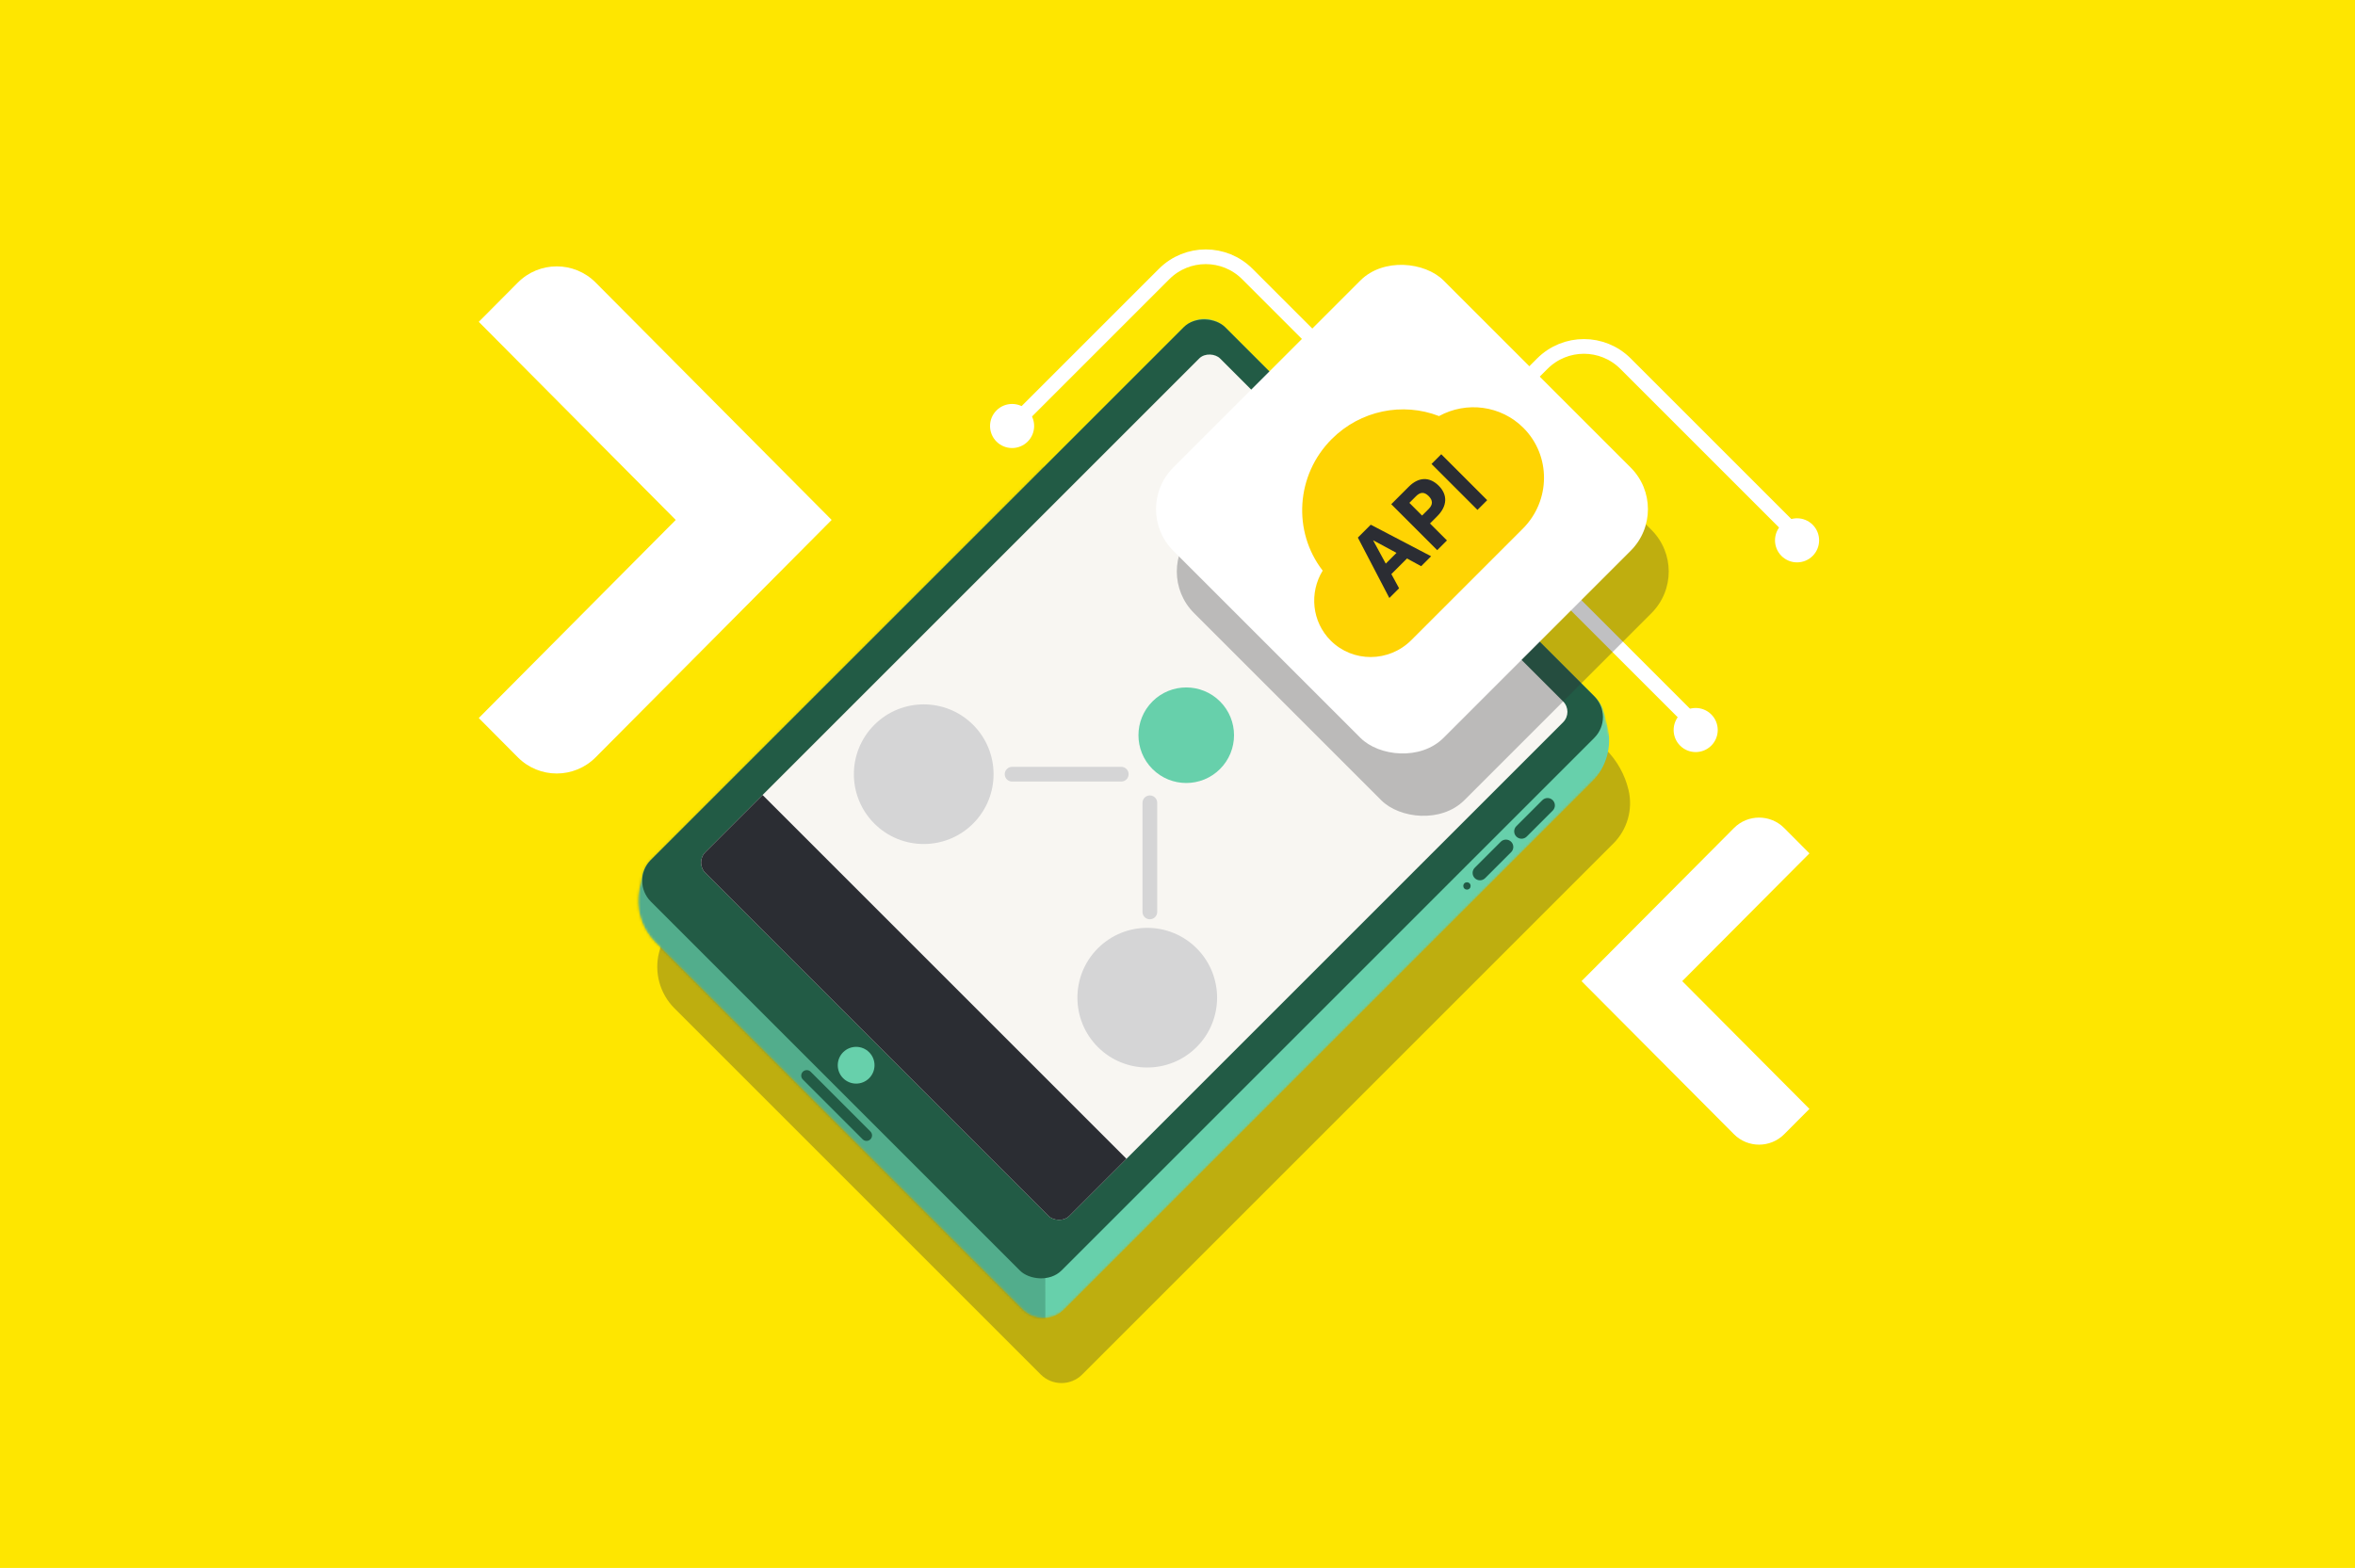
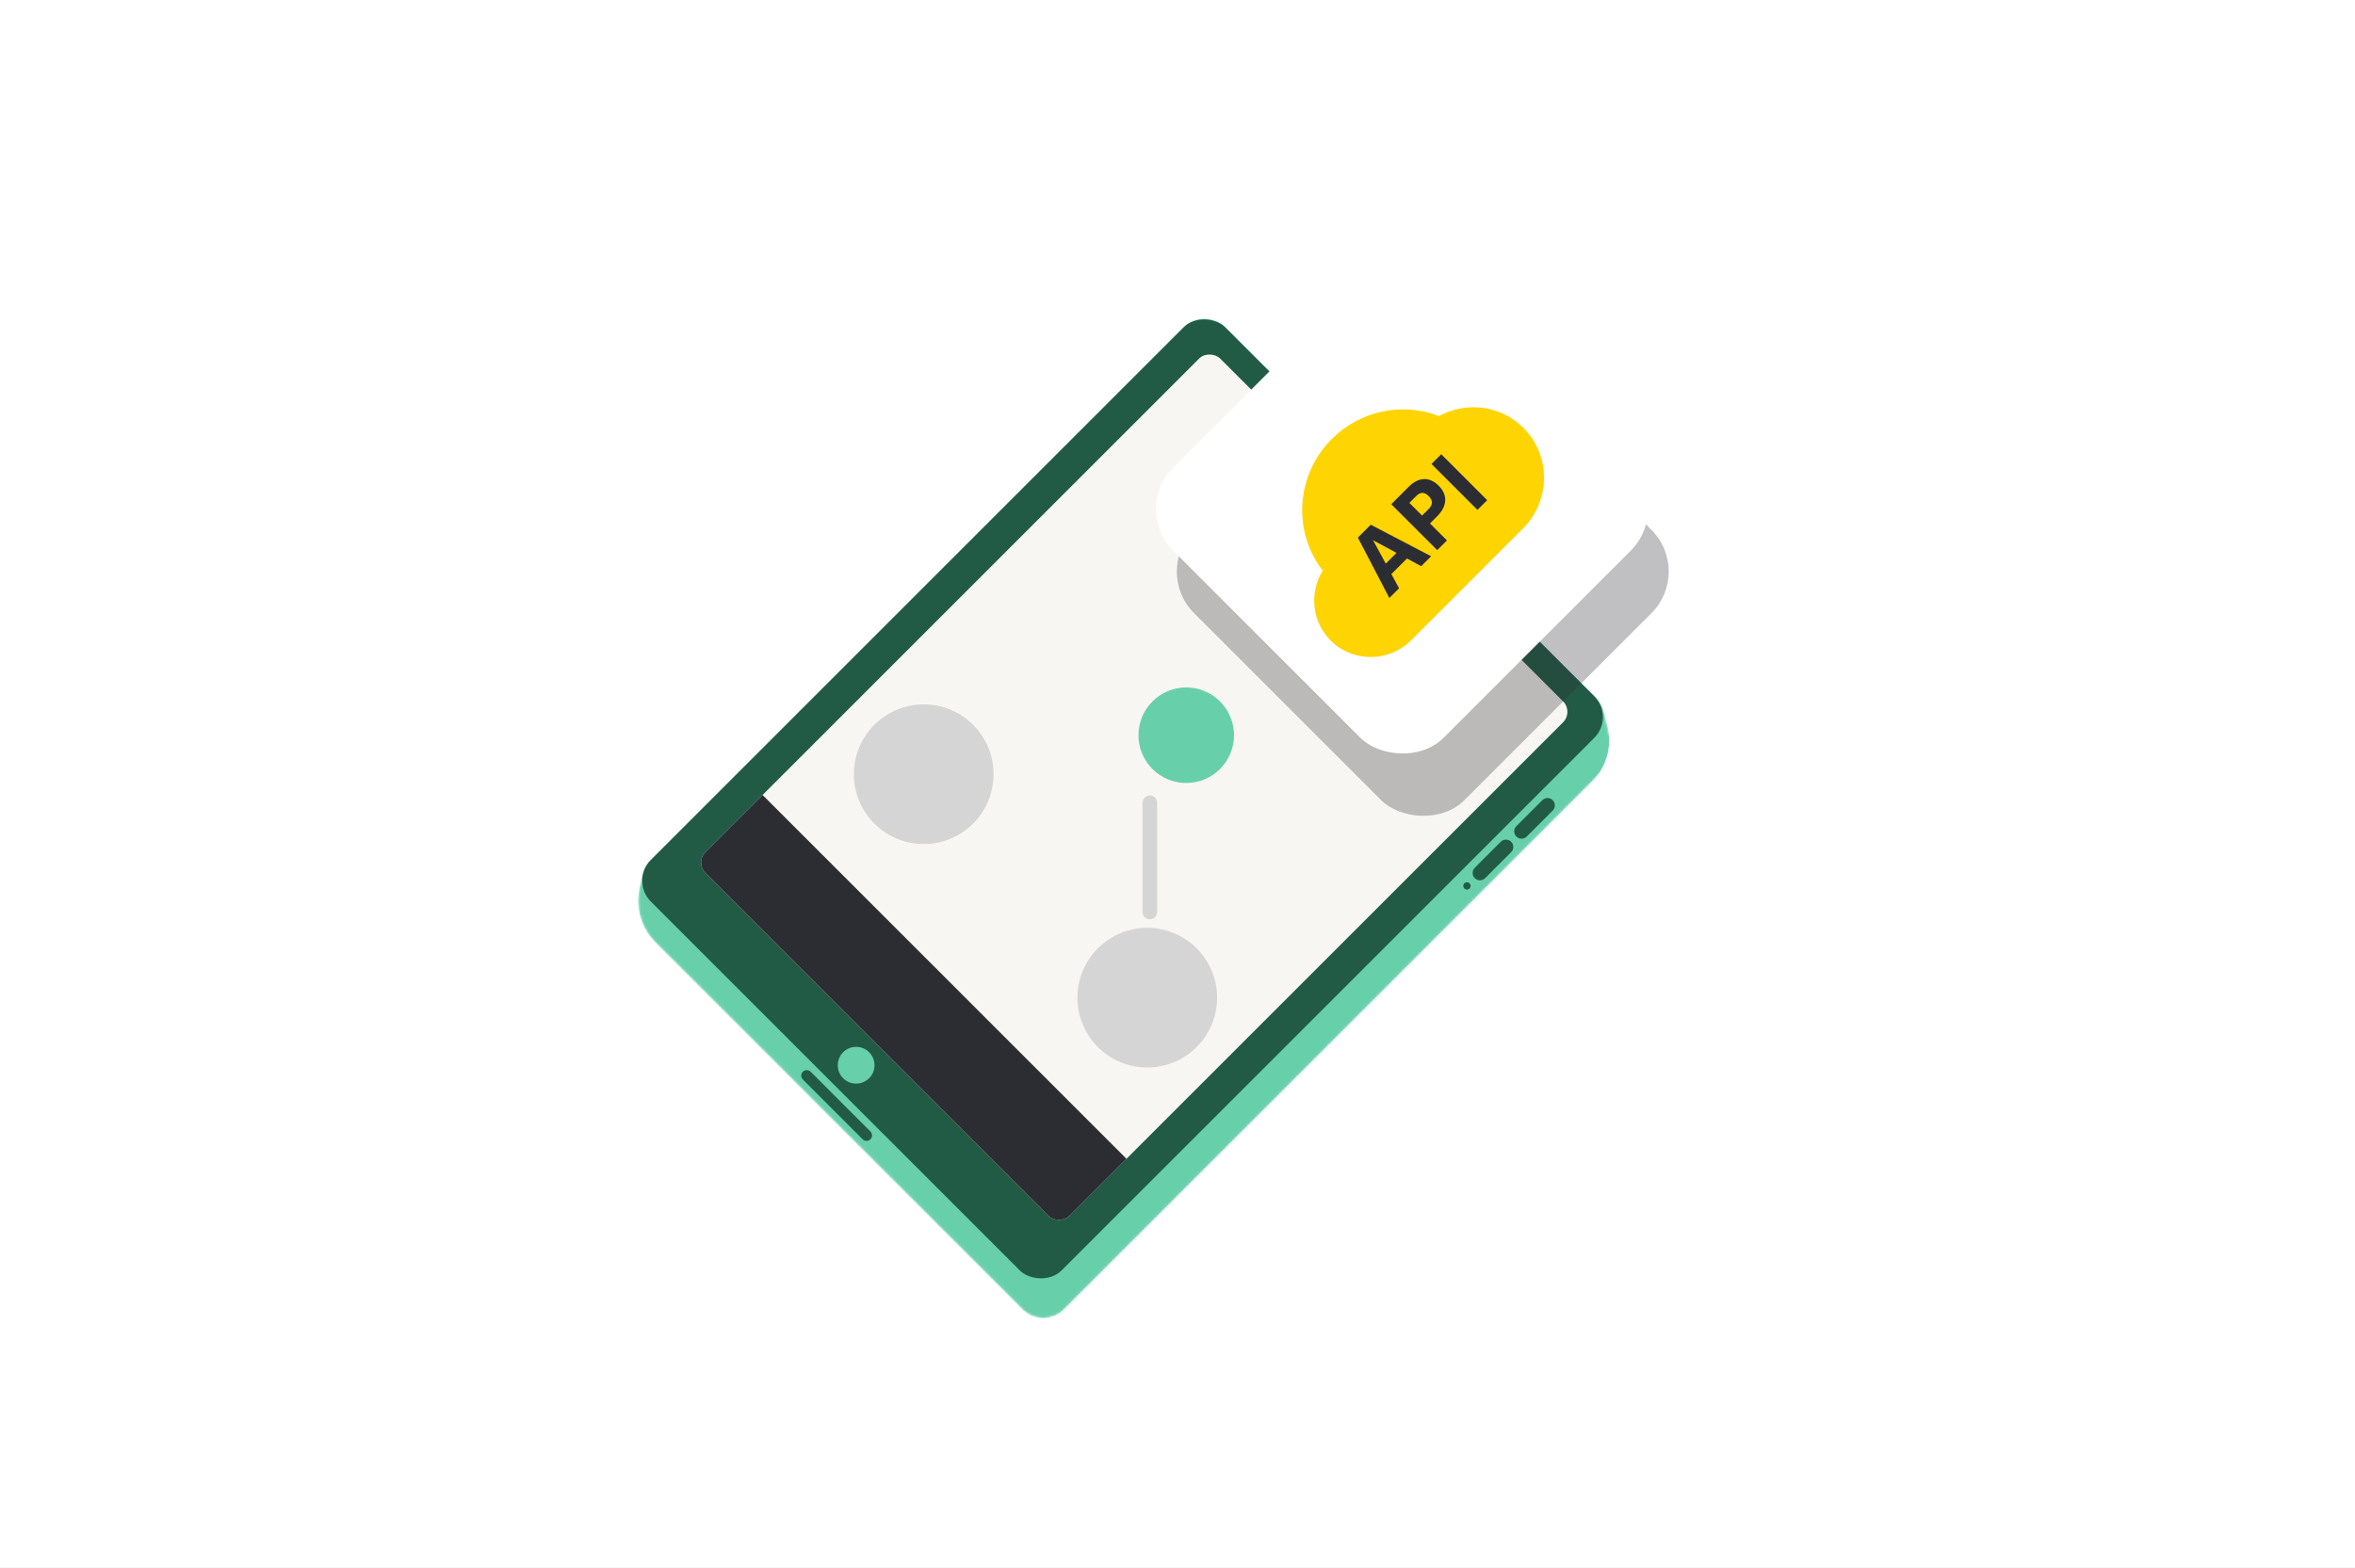
<svg xmlns="http://www.w3.org/2000/svg" width="961" height="640" viewBox="0 0 961 640" fill="none">
  <rect x="0" y="0" width="961" height="640" fill="#808080" stroke="none" />
  <g clip-path="url(#clip0_22_4879)">
    <rect width="961" height="640" fill="white" />
-     <rect width="961" height="640" fill="#FEE600" />
-     <path opacity="0.3" d="M275.24 411.595C269.247 405.602 266.859 396.891 268.96 388.679V388.679C270.56 382.423 273.814 376.713 278.38 372.147L491.492 159.035C496.178 154.349 503.776 154.349 508.462 159.035L655.268 305.841C659.838 310.411 663.051 316.16 664.548 322.447V322.447C666.421 330.313 664.079 338.587 658.361 344.305L441.641 561.025C436.955 565.712 429.357 565.712 424.67 561.025L275.24 411.595Z" fill="#2B2D33" />
    <mask id="mask0_22_4879" style="mask-type:alpha" maskUnits="userSpaceOnUse" x="260" y="130" width="398" height="409">
      <path d="M267.412 384.675C261.637 378.9 259.195 370.586 260.93 362.605L262.113 357.168C262.602 354.919 263.727 352.859 265.353 351.232L483.006 133.579C487.693 128.893 495.291 128.893 499.977 133.579L651.38 284.982C652.945 286.547 654.046 288.514 654.563 290.665L657.544 303.077C658.519 307.137 657.313 311.412 654.361 314.364L434.216 534.509C429.53 539.195 421.932 539.195 417.245 534.509L267.412 384.675Z" fill="#67D0AB" />
    </mask>
    <g mask="url(#mask0_22_4879)">
      <path d="M267.41 384.673C261.635 378.898 259.193 370.583 260.928 362.603L262.111 357.165C262.599 354.917 263.724 352.857 265.351 351.23L483.004 133.577C487.69 128.89 495.288 128.89 499.975 133.577L651.378 284.98C652.942 286.544 654.044 288.511 654.561 290.663L655.972 296.539C657.922 304.659 655.511 313.209 649.606 319.114L434.214 534.506C429.528 539.192 421.93 539.192 417.243 534.506L267.41 384.673Z" fill="#67D0AB" />
-       <rect width="440.202" height="288.869" transform="matrix(-0.002 -1 1 0.002 137.836 601.504)" fill="#225B45" fill-opacity="0.3" />
    </g>
    <rect x="257.086" y="359.5" width="331.5" height="237" rx="12" transform="rotate(-45 257.086 359.5)" fill="#225B45" />
    <circle cx="349.363" cy="434.806" r="7.5" transform="rotate(-45 349.363 434.806)" fill="#67D0AB" />
    <path d="M601.8 358.439C600.629 357.267 600.629 355.368 601.8 354.196L612.407 343.59C613.578 342.418 615.478 342.418 616.65 343.59V343.59C617.821 344.761 617.821 346.661 616.65 347.832L606.043 358.439C604.871 359.611 602.972 359.611 601.8 358.439V358.439Z" fill="#225B45" />
    <path d="M597.558 362.682C596.972 362.096 596.972 361.146 597.558 360.56V360.56C598.144 359.975 599.093 359.975 599.679 360.56V360.56C600.265 361.146 600.265 362.096 599.679 362.682V362.682C599.093 363.268 598.144 363.268 597.558 362.682V362.682Z" fill="#225B45" />
    <path d="M327.62 437.458C328.498 436.579 329.923 436.579 330.802 437.458L355.197 461.853C356.076 462.732 356.076 464.157 355.197 465.035V465.035C354.318 465.914 352.894 465.914 352.015 465.035L327.62 440.64C326.741 439.761 326.741 438.337 327.62 437.458V437.458Z" fill="#225B45" />
    <path d="M618.771 341.468C617.599 340.297 617.599 338.397 618.771 337.226L629.378 326.619C630.549 325.447 632.449 325.447 633.62 326.619V326.619C634.792 327.791 634.792 329.69 633.62 330.862L623.014 341.468C621.842 342.64 619.943 342.64 618.771 341.468V341.468Z" fill="#225B45" />
    <g clip-path="url(#clip1_22_4879)">
      <rect x="283.603" y="352.075" width="297" height="210" rx="6" transform="rotate(-45 283.603 352.075)" fill="#F8F6F2" />
      <rect x="283.603" y="352.075" width="39" height="210" transform="rotate(-45 283.603 352.075)" fill="#2B2D33" />
      <path d="M301.25 351.398C300.783 351.878 300.436 352.592 300.421 353.638C300.388 355.938 301.738 357.483 302.158 357.902L302.143 356.613L307.042 356.607L307.045 355.244L305.439 353.639L306.835 353.634L308.774 355.577L310.726 355.572L310.706 365.502L314.623 365.491L314.66 355.581L324.674 355.551L324.681 351.629L314.648 351.65L314.663 349.702L312.715 347.754L312.718 346.36L314.33 347.973L315.688 347.961L315.692 343.065L317.007 343.053C316.585 342.632 315.014 341.311 312.715 341.345C310.14 341.382 309.575 343.43 309.573 344.333L309.567 349.054L310.738 349.057L310.733 351.655L308.131 351.664L308.135 350.486L303.409 350.497C302.875 350.496 301.933 350.697 301.25 351.398Z" fill="#2B2D33" />
      <circle cx="376.94" cy="316.012" r="28.5" transform="rotate(-45 376.94 316.012)" fill="#D5D5D6" />
      <circle cx="468.157" cy="407.229" r="28.5" transform="rotate(-45 468.157 407.229)" fill="#D5D5D6" />
      <circle cx="484.067" cy="300.102" r="19.5" transform="rotate(-45 484.067 300.102)" fill="#67D0AB" />
-       <path d="M413.003 316.012H457.55" stroke="#D5D5D6" stroke-width="6" stroke-linecap="round" />
      <path d="M469.218 327.68V372.227" stroke="#D5D5D6" stroke-width="6" stroke-linecap="round" />
    </g>
    <path d="M574.223 203.583L629.377 148.428C638.75 139.056 653.946 139.056 663.319 148.428L734.383 219.493" stroke="white" stroke-width="6" />
    <circle cx="691.956" cy="297.981" r="9" transform="rotate(-45 691.956 297.981)" fill="white" />
    <circle cx="733.322" cy="220.553" r="9" transform="rotate(-45 733.322 220.553)" fill="white" />
    <circle cx="413.003" cy="173.884" r="9" transform="rotate(-45 413.003 173.884)" fill="white" />
    <path d="M572.632 175.475L508.992 111.835C499.62 102.463 484.424 102.463 475.051 111.835L412.472 174.414" stroke="white" stroke-width="6" />
    <path d="M636.272 240.175L693.547 297.451" stroke="white" stroke-width="6" />
    <g opacity="0.3">
      <rect x="470.278" y="233.281" width="156" height="156" rx="24" transform="rotate(-45 470.278 233.281)" fill="#2B2D33" />
    </g>
    <rect x="461.792" y="207.825" width="156" height="156" rx="24" transform="rotate(-45 461.792 207.825)" fill="white" />
    <path d="M621.422 215.78C632.845 204.357 632.947 185.939 621.65 174.642C612.462 165.455 598.39 163.709 587.219 169.834C572.379 164.066 555.14 167.512 543.464 179.187C528.716 193.935 527.448 217.012 539.744 232.918C534.227 241.907 535.302 253.757 543.009 261.464C552.047 270.502 566.782 270.421 575.92 261.283L621.422 215.78Z" fill="#FFD403" />
    <path d="M583.989 227.051L579.935 231.105L574.144 227.961L567.774 234.331L570.918 240.122L566.946 244.093L554.096 219.44L559.363 214.172L583.989 227.051ZM560.3 220.515L565.485 230.057L569.87 225.672L560.3 220.515ZM574.897 198.638C578.813 194.722 583.28 194.446 587.114 198.28C590.836 202.003 590.588 206.608 586.507 210.689L583.529 213.668L590.45 220.59L586.479 224.561L567.727 205.808L574.897 198.638ZM580.302 210.441L583.032 207.711C584.742 206.001 584.742 204.236 583.005 202.499C581.184 200.679 579.557 200.817 577.82 202.554L575.118 205.257L580.302 210.441ZM606.878 204.162L602.907 208.133L584.155 189.38L588.126 185.409L606.878 204.162Z" fill="#2B2D33" />
    <path fill-rule="evenodd" clip-rule="evenodd" d="M243.086 115.351C234.306 106.518 220.074 106.518 211.295 115.351L195.373 131.365L275.748 212.229L195.373 293.088L211.29 309.101C220.07 317.934 234.301 317.934 243.081 309.102L339.373 212.224L243.086 115.351Z" fill="white" />
-     <path fill-rule="evenodd" clip-rule="evenodd" d="M707.559 462.954C713.229 468.65 722.42 468.65 728.09 462.954L738.373 452.626L686.464 400.475L738.373 348.326L728.093 337.998C722.423 332.302 713.232 332.302 707.562 337.998L645.373 400.478L707.559 462.954Z" fill="white" />
  </g>
  <defs>
    <clipPath id="clip0_22_4879">
      <rect width="961" height="640" fill="white" />
    </clipPath>
    <clipPath id="clip1_22_4879">
      <rect x="283.603" y="352.075" width="297" height="210" rx="6" transform="rotate(-45 283.603 352.075)" fill="white" />
    </clipPath>
  </defs>
</svg>